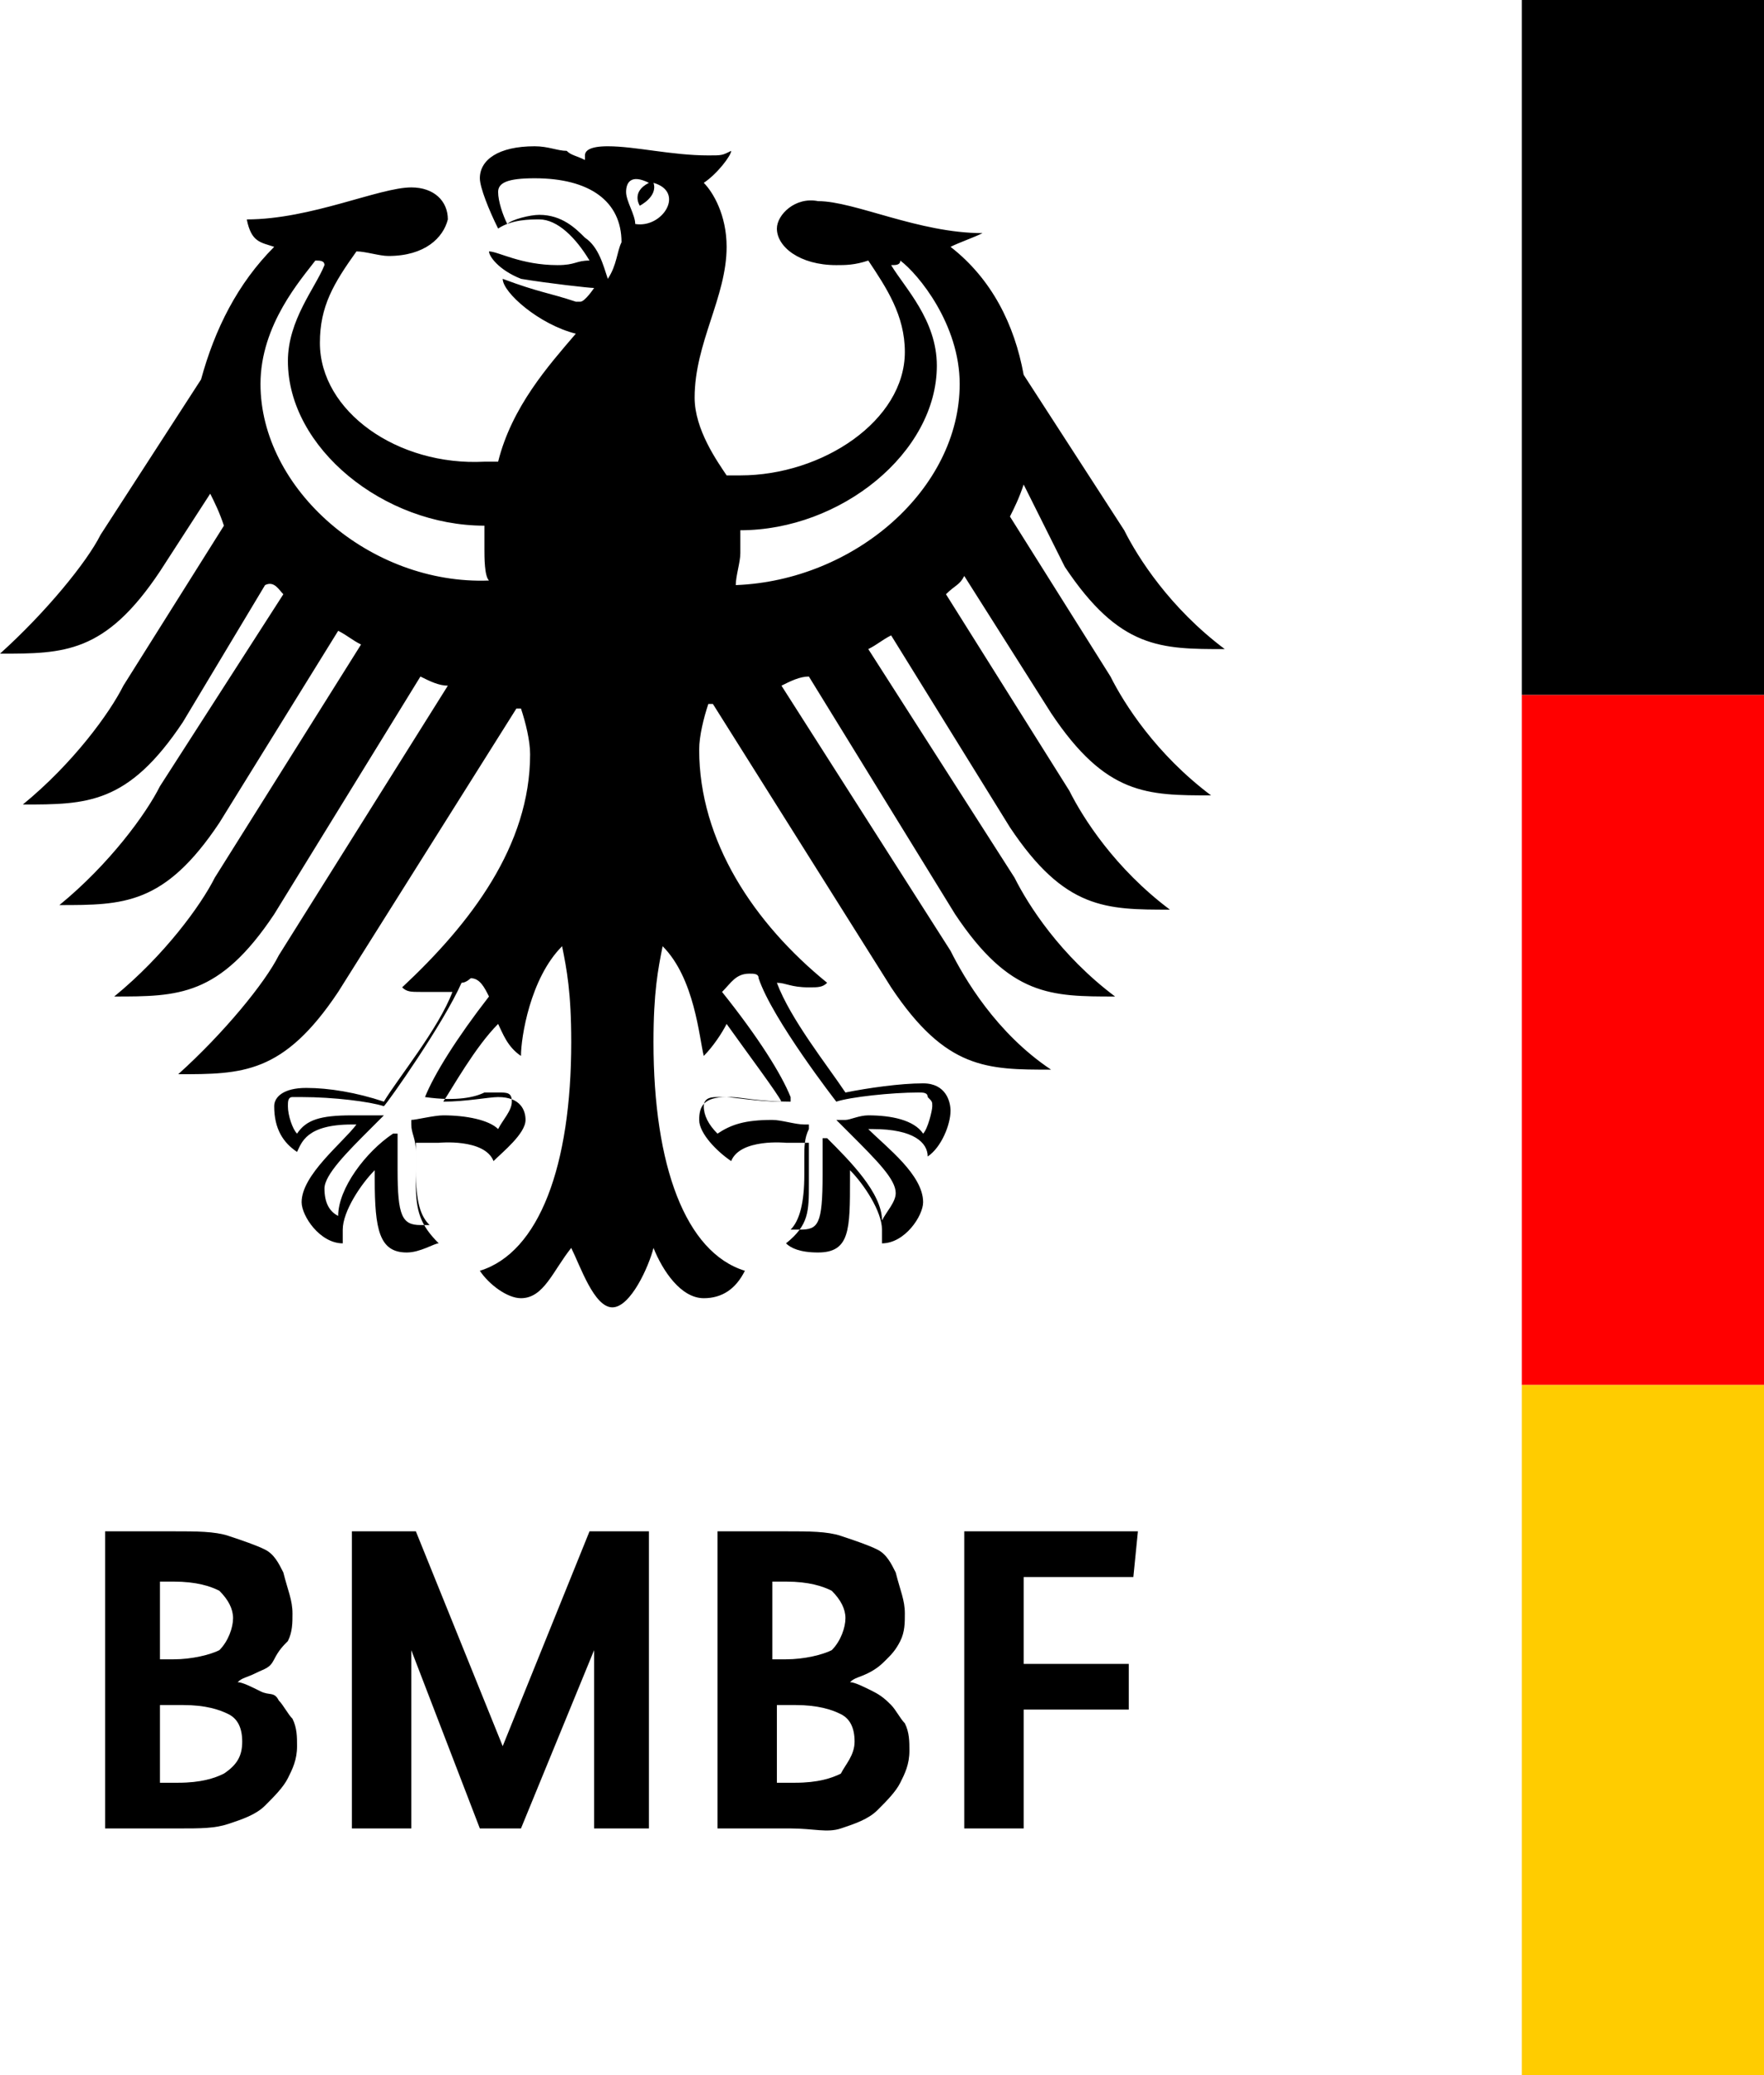
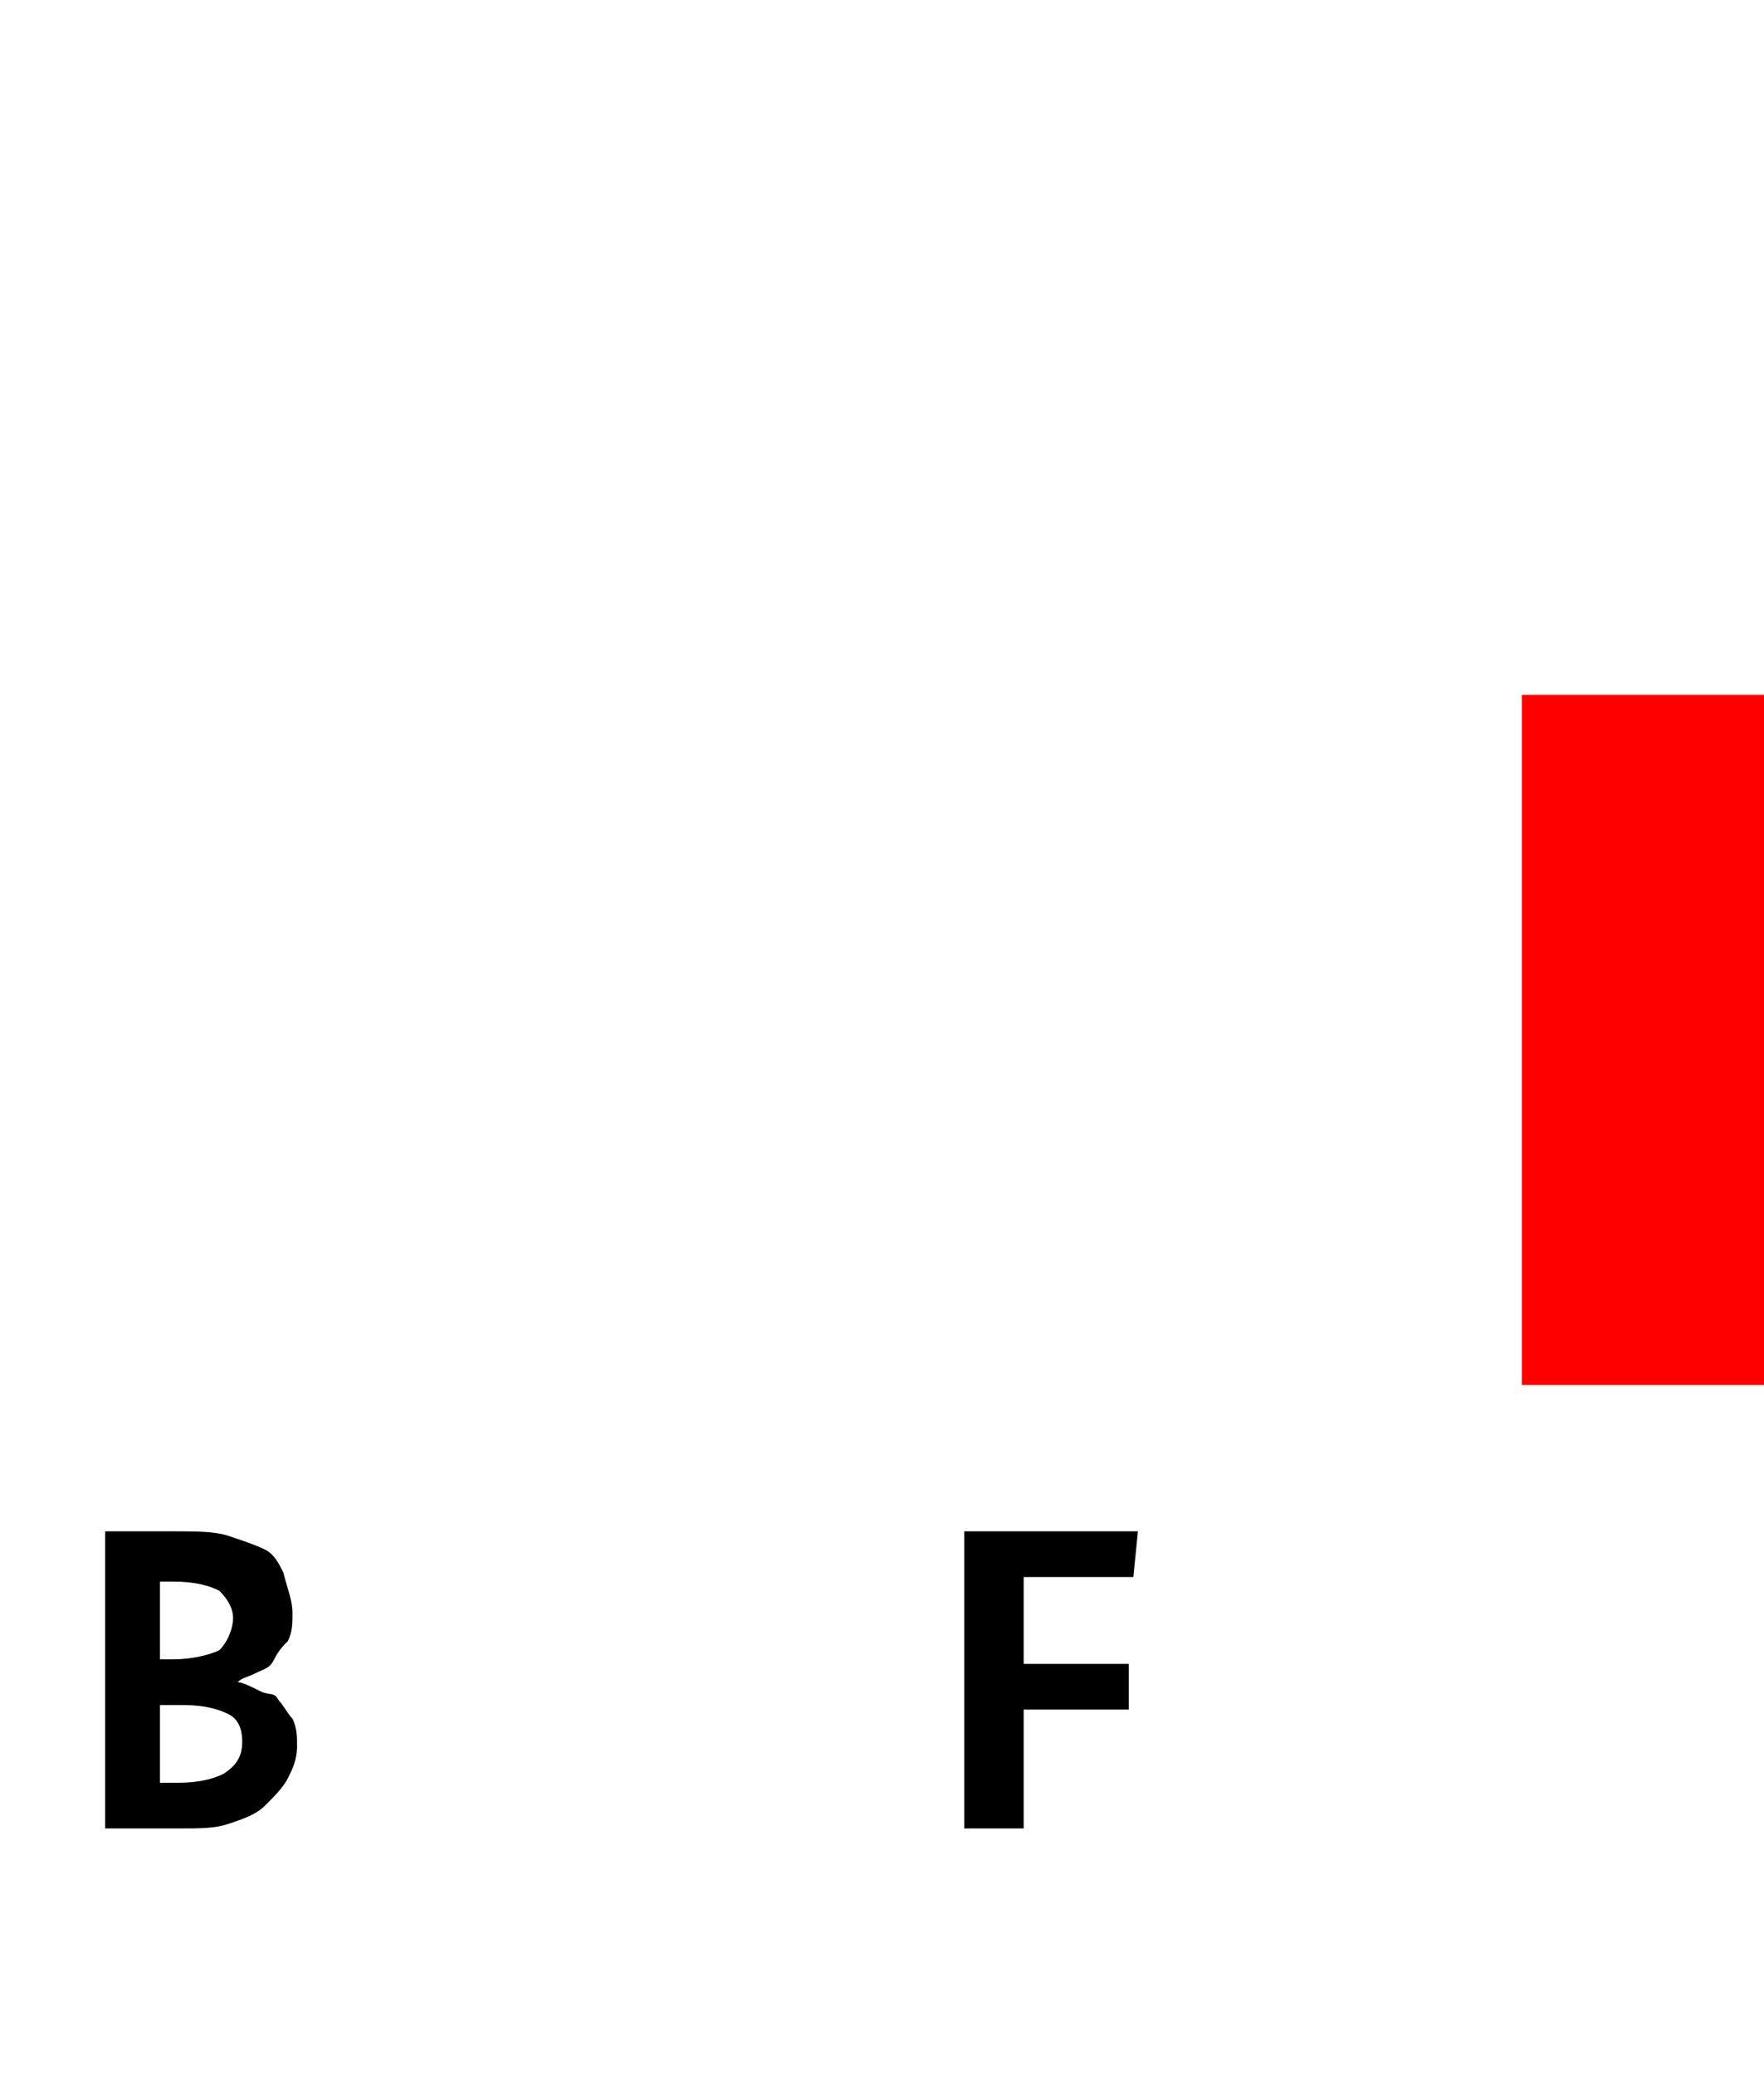
<svg xmlns="http://www.w3.org/2000/svg" version="1.1" id="Ebene_1" x="0px" y="0px" viewBox="0 0 38.6 45.4" style="enable-background:new 0 0 38.6 45.4;" xml:space="preserve">
  <style type="text/css">
	.st0{fill:#FF0000;}
	.st1{fill:#FFCC00;}
</style>
-   <path d="M16.1,12.8c0-0.2,0.1-0.5,0.1-0.7c0-0.2,0-0.3,0-0.5c2.2,0,4.3-1.7,4.3-3.6c0-1-0.7-1.7-1-2.2c0.1,0,0.2,0,0.2-0.1  C20.1,6,21,7.1,21,8.4C21,10.7,18.7,12.7,16.1,12.8 M13.9,4.9c0-0.2-0.2-0.5-0.2-0.7c0-0.2,0.1-0.4,0.5-0.2C13.8,4.2,14,4.5,14,4.5  s0.4-0.2,0.3-0.5C15,4.2,14.5,5,13.9,4.9 M13.3,6.1c-0.1-0.3-0.2-0.7-0.5-0.9c-0.2-0.2-0.5-0.5-1-0.5c-0.2,0-0.6,0.1-0.7,0.2  c-0.1-0.2-0.2-0.5-0.2-0.7s0.2-0.3,0.8-0.3c1.2,0,1.9,0.5,1.9,1.4C13.5,5.5,13.5,5.8,13.3,6.1 M16.4,21.3c0.1,0,0.2,0,0.2,0.1  c0.3,0.9,1.7,2.7,1.7,2.7l0,0l0,0c0.3-0.1,1.2-0.2,1.8-0.2l0,0c0.1,0,0.2,0,0.2,0.1c0.1,0.1,0.1,0.1,0.1,0.2s-0.1,0.5-0.2,0.6  c-0.2-0.3-0.7-0.4-1.2-0.4c-0.2,0-0.4,0.1-0.5,0.1h-0.1h-0.1l0.3,0.3c0.6,0.6,1,1,1,1.3c0,0.2-0.2,0.4-0.3,0.6  c0-0.6-0.7-1.3-1.2-1.8h-0.1v0.2c0,0.2,0,0.3,0,0.6c0,1.1-0.1,1.2-0.5,1.2c-0.1,0-0.2,0-0.2,0c0.2-0.2,0.3-0.6,0.3-1.2v-0.2v-0.2  c0-0.2,0-0.4,0.1-0.6v-0.1h-0.1c-0.2,0-0.5-0.1-0.7-0.1c-0.6,0-0.9,0.1-1.2,0.3c-0.2-0.2-0.3-0.4-0.3-0.6c0-0.2,0.2-0.2,0.3-0.2  c0.1,0,0.2,0,0.3,0c0.2,0,0.6,0.1,1.3,0.1l0,0V24c-0.2-0.5-0.7-1.3-1.5-2.3C16,21.5,16.1,21.3,16.4,21.3 M9.3,24L9.3,24L9.3,24  c0.7,0.1,1.1,0,1.3-0.1c0.1,0,0.2,0,0.3,0c0.2,0,0.3,0,0.3,0.2c0,0.2-0.2,0.4-0.3,0.6c-0.2-0.2-0.7-0.3-1.2-0.3  c-0.2,0-0.6,0.1-0.7,0.1l0,0l0,0v0.1c0,0.2,0.1,0.3,0.1,0.6v0.2v0.2c0,0.7,0.1,1,0.3,1.2c-0.1,0-0.2,0-0.2,0c-0.4,0-0.5-0.2-0.5-1.2  c0-0.2,0-0.4,0-0.6v-0.2H8.6c-0.6,0.4-1.2,1.2-1.2,1.8c-0.2-0.1-0.3-0.3-0.3-0.6c0-0.3,0.5-0.8,1-1.3l0.3-0.3h0.1H8.5  c-0.5,0-0.7,0-0.8,0c-0.7,0-1,0.1-1.2,0.4c-0.1-0.1-0.2-0.4-0.2-0.6c0-0.1,0-0.2,0.1-0.2S6.5,24,6.6,24l0,0c0.7,0,1.5,0.1,1.8,0.2  l0,0l0,0c0.1-0.1,1.3-1.8,1.7-2.7c0.1,0,0.2-0.1,0.2-0.1c0.2,0,0.3,0.2,0.4,0.4C10,22.7,9.5,23.5,9.3,24 M5.7,8.4  c0-1.3,0.9-2.3,1.2-2.7c0.1,0,0.2,0,0.2,0.1C6.9,6.3,6.3,7,6.3,7.9c0,1.9,2.1,3.6,4.3,3.6c0,0.2,0,0.3,0,0.5c0,0.2,0,0.6,0.1,0.7  C8.1,12.8,5.7,10.7,5.7,8.4 M23.3,12.4c1.2,1.8,2.1,1.8,3.5,1.8c-1.2-0.9-1.9-2-2.2-2.6l-2.2-3.4c-0.2-1.1-0.7-2.1-1.6-2.8  c0.2-0.1,0.5-0.2,0.7-0.3c-1.4,0-2.8-0.7-3.6-0.7C17.4,4.3,17,4.7,17,5c0,0.4,0.5,0.8,1.3,0.8c0.2,0,0.4,0,0.7-0.1  c0.4,0.6,0.8,1.2,0.8,2c0,1.5-1.8,2.7-3.6,2.7c-0.1,0-0.2,0-0.3,0c-0.2-0.3-0.7-1-0.7-1.7c0-1.2,0.7-2.2,0.7-3.3  c0-0.7-0.3-1.2-0.5-1.4C15.7,3.8,16,3.4,16,3.3c-0.2,0.1-0.2,0.1-0.5,0.1c-0.8,0-1.6-0.2-2.2-0.2c-0.4,0-0.5,0.1-0.5,0.2v0.1  c-0.2-0.1-0.3-0.1-0.4-0.2c-0.2,0-0.4-0.1-0.7-0.1c-0.8,0-1.2,0.3-1.2,0.7c0,0.2,0.2,0.7,0.4,1.1c0.3-0.2,0.7-0.2,0.9-0.2  c0.4,0,0.8,0.4,1.1,0.9c-0.3,0-0.3,0.1-0.7,0.1c-0.8,0-1.3-0.3-1.5-0.3l0,0c0,0.1,0.2,0.4,0.7,0.6C12,6.2,12.9,6.3,13,6.3  c0,0-0.2,0.3-0.3,0.3h-0.1C12,6.4,11.8,6.4,11,6.1l0,0c0,0.3,0.8,1,1.6,1.2c-0.6,0.7-1.4,1.6-1.7,2.8c-0.1,0-0.2,0-0.3,0  C8.7,10.2,7,9,7,7.5c0-0.8,0.3-1.3,0.8-2c0.2,0,0.5,0.1,0.7,0.1c0.8,0,1.2-0.4,1.3-0.8c0-0.4-0.3-0.7-0.8-0.7  c-0.7,0-2.2,0.7-3.6,0.7C5.5,5.3,5.7,5.3,6,5.4C5.2,6.2,4.7,7.2,4.4,8.3l-2.2,3.4c-0.3,0.6-1.2,1.7-2.2,2.6c1.4,0,2.3,0,3.5-1.8  l1.1-1.7c0.1,0.2,0.2,0.4,0.3,0.7l-2.2,3.5c-0.3,0.6-1.1,1.7-2.2,2.6c1.4,0,2.3,0,3.5-1.8l1.8-3C6,12.7,6.1,12.9,6.2,13l-2.7,4.2  c-0.3,0.6-1.1,1.7-2.2,2.6c1.4,0,2.3,0,3.5-1.8l2.6-4.2c0.2,0.1,0.3,0.2,0.5,0.3l-3.2,5.1c-0.3,0.6-1.1,1.7-2.2,2.6  c1.4,0,2.3,0,3.5-1.8l3.2-5.2c0.2,0.1,0.4,0.2,0.6,0.2l-3.7,5.9c-0.3,0.6-1.2,1.7-2.2,2.6c1.4,0,2.3,0,3.5-1.8l3.9-6.2h0.1  c0.1,0.3,0.2,0.7,0.2,1c0,2-1.3,3.7-2.8,5.1c0.1,0.1,0.2,0.1,0.4,0.1c0.3,0,0.5,0,0.7,0c-0.3,0.8-1.2,1.9-1.5,2.4  c-0.6-0.2-1.2-0.3-1.7-0.3S6,24,6,24.2c0,0.5,0.2,0.8,0.5,1c0.1-0.2,0.2-0.6,1.2-0.6h0.1c-0.3,0.4-1.2,1.1-1.2,1.7  c0,0.3,0.4,0.9,0.9,0.9c0-0.1,0-0.2,0-0.3c0-0.4,0.4-1,0.7-1.3c0,0.1,0,0.1,0,0.2c0,1.1,0.1,1.6,0.7,1.6c0.3,0,0.6-0.2,0.7-0.2  c-0.4-0.4-0.5-0.7-0.5-1.3c0-0.2,0-0.3,0-0.5s0-0.3,0-0.4c0.2,0,0.3,0,0.5,0c0,0,1-0.1,1.2,0.4c0.2-0.2,0.7-0.6,0.7-0.9  c0-0.2-0.1-0.5-0.6-0.5c-0.2,0-0.7,0.1-1.2,0.1c0.2-0.3,0.7-1.2,1.2-1.7c0.1,0.2,0.2,0.5,0.5,0.7c0-0.4,0.2-1.7,0.9-2.4  c0.1,0.5,0.2,1,0.2,2.1c0,2.7-0.7,4.6-2,5c0.2,0.3,0.6,0.6,0.9,0.6c0.5,0,0.7-0.6,1.1-1.1c0.2,0.4,0.5,1.3,0.9,1.3s0.8-0.9,0.9-1.3  c0.2,0.5,0.6,1.1,1.1,1.1c0.4,0,0.7-0.2,0.9-0.6c-1.3-0.4-2-2.3-2-5c0-1.1,0.1-1.6,0.2-2.1c0.7,0.7,0.8,2,0.9,2.4  c0.2-0.2,0.4-0.5,0.5-0.7c0.5,0.7,1.1,1.5,1.2,1.7c-0.5,0-1.1-0.1-1.2-0.1c-0.5,0-0.6,0.2-0.6,0.5c0,0.3,0.4,0.7,0.7,0.9  c0.2-0.5,1.2-0.4,1.2-0.4c0.2,0,0.2,0,0.5,0c0,0.2,0,0.3,0,0.4v0.5c0,0.6,0,0.9-0.5,1.3c0.1,0.1,0.3,0.2,0.7,0.2  c0.7,0,0.7-0.5,0.7-1.6c0-0.2,0-0.1,0-0.2c0.3,0.3,0.7,0.9,0.7,1.3c0,0.1,0,0.2,0,0.3c0.5,0,0.9-0.6,0.9-0.9c0-0.6-0.8-1.2-1.2-1.6  h0.1c0.9,0,1.2,0.3,1.2,0.6c0.3-0.2,0.5-0.7,0.5-1c0-0.2-0.1-0.6-0.6-0.6c-0.5,0-1.2,0.1-1.7,0.2c-0.4-0.6-1.2-1.6-1.5-2.4  c0.2,0,0.3,0.1,0.7,0.1c0.2,0,0.3,0,0.4-0.1c-1.6-1.3-2.8-3.1-2.8-5.1c0-0.3,0.1-0.7,0.2-1h0.1l3.9,6.2c1.2,1.8,2.1,1.8,3.5,1.8  c-1.2-0.8-1.9-2-2.2-2.6L17.1,15c0.2-0.1,0.4-0.2,0.6-0.2l3.2,5.2c1.2,1.8,2.1,1.8,3.5,1.8c-1.2-0.9-1.9-2-2.2-2.6L19,14.2  c0.2-0.1,0.3-0.2,0.5-0.3l2.6,4.2c1.2,1.8,2.1,1.8,3.5,1.8c-1.2-0.9-1.9-2-2.2-2.6L20.7,13c0.2-0.2,0.3-0.2,0.4-0.4l1.9,3  c1.2,1.8,2.1,1.8,3.5,1.8c-1.2-0.9-1.9-2-2.2-2.6l-2.2-3.5c0.1-0.2,0.2-0.4,0.3-0.7L23.3,12.4z" />
  <g>
    <path class="st0" d="M38.6,30.3h-5.3V15.2h5.3V30.3z" />
-     <path class="st1" d="M38.6,45.4h-5.3V30.3h5.3V45.4z" />
-     <rect x="33.3" width="5.3" height="15.2" />
  </g>
  <g>
    <path d="M6.4,35.3c0,0.2,0,0.4-0.1,0.6C6.2,36,6.1,36.1,6,36.3s-0.2,0.2-0.4,0.3s-0.3,0.1-0.4,0.2v0c0.1,0,0.3,0.1,0.5,0.2   S6,37,6.1,37.2c0.1,0.1,0.2,0.3,0.3,0.4c0.1,0.2,0.1,0.4,0.1,0.6c0,0.3-0.1,0.5-0.2,0.7s-0.3,0.4-0.5,0.6c-0.2,0.2-0.5,0.3-0.8,0.4   S4.4,40,3.9,40H2.3v-6.5h1.5c0.5,0,0.9,0,1.2,0.1c0.3,0.1,0.6,0.2,0.8,0.3c0.2,0.1,0.3,0.3,0.4,0.5C6.3,34.8,6.4,35,6.4,35.3z    M5.1,35.4c0-0.2-0.1-0.4-0.3-0.6c-0.2-0.1-0.5-0.2-1-0.2H3.5v1.7h0.3c0.4,0,0.8-0.1,1-0.2C5,35.9,5.1,35.6,5.1,35.4z M5.3,38.1   c0-0.3-0.1-0.5-0.3-0.6c-0.2-0.1-0.5-0.2-1-0.2H3.5V39h0.4c0.5,0,0.8-0.1,1-0.2C5.2,38.6,5.3,38.4,5.3,38.1z" />
-     <path d="M14.2,40H13v-3.9h0L11.4,40h-0.9L9,36.1h0V40H7.7v-6.5h1.4l1.9,4.7h0l1.9-4.7h1.3V40z" />
-     <path d="M19.8,35.3c0,0.2,0,0.4-0.1,0.6c-0.1,0.2-0.2,0.3-0.3,0.4s-0.2,0.2-0.4,0.3s-0.3,0.1-0.4,0.2v0c0.1,0,0.3,0.1,0.5,0.2   s0.3,0.2,0.4,0.3c0.1,0.1,0.2,0.3,0.3,0.4c0.1,0.2,0.1,0.4,0.1,0.6c0,0.3-0.1,0.5-0.2,0.7s-0.3,0.4-0.5,0.6   c-0.2,0.2-0.5,0.3-0.8,0.4S17.8,40,17.3,40h-1.6v-6.5h1.5c0.5,0,0.9,0,1.2,0.1c0.3,0.1,0.6,0.2,0.8,0.3c0.2,0.1,0.3,0.3,0.4,0.5   C19.7,34.8,19.8,35,19.8,35.3z M18.5,35.4c0-0.2-0.1-0.4-0.3-0.6c-0.2-0.1-0.5-0.2-1-0.2h-0.3v1.7h0.3c0.4,0,0.8-0.1,1-0.2   C18.4,35.9,18.5,35.6,18.5,35.4z M18.7,38.1c0-0.3-0.1-0.5-0.3-0.6c-0.2-0.1-0.5-0.2-1-0.2h-0.4V39h0.4c0.5,0,0.8-0.1,1-0.2   C18.5,38.6,18.7,38.4,18.7,38.1z" />
    <path d="M21.1,40v-6.5h3.8l-0.1,1h-2.4v1.9h2.3v1h-2.3V40H21.1z" />
  </g>
</svg>